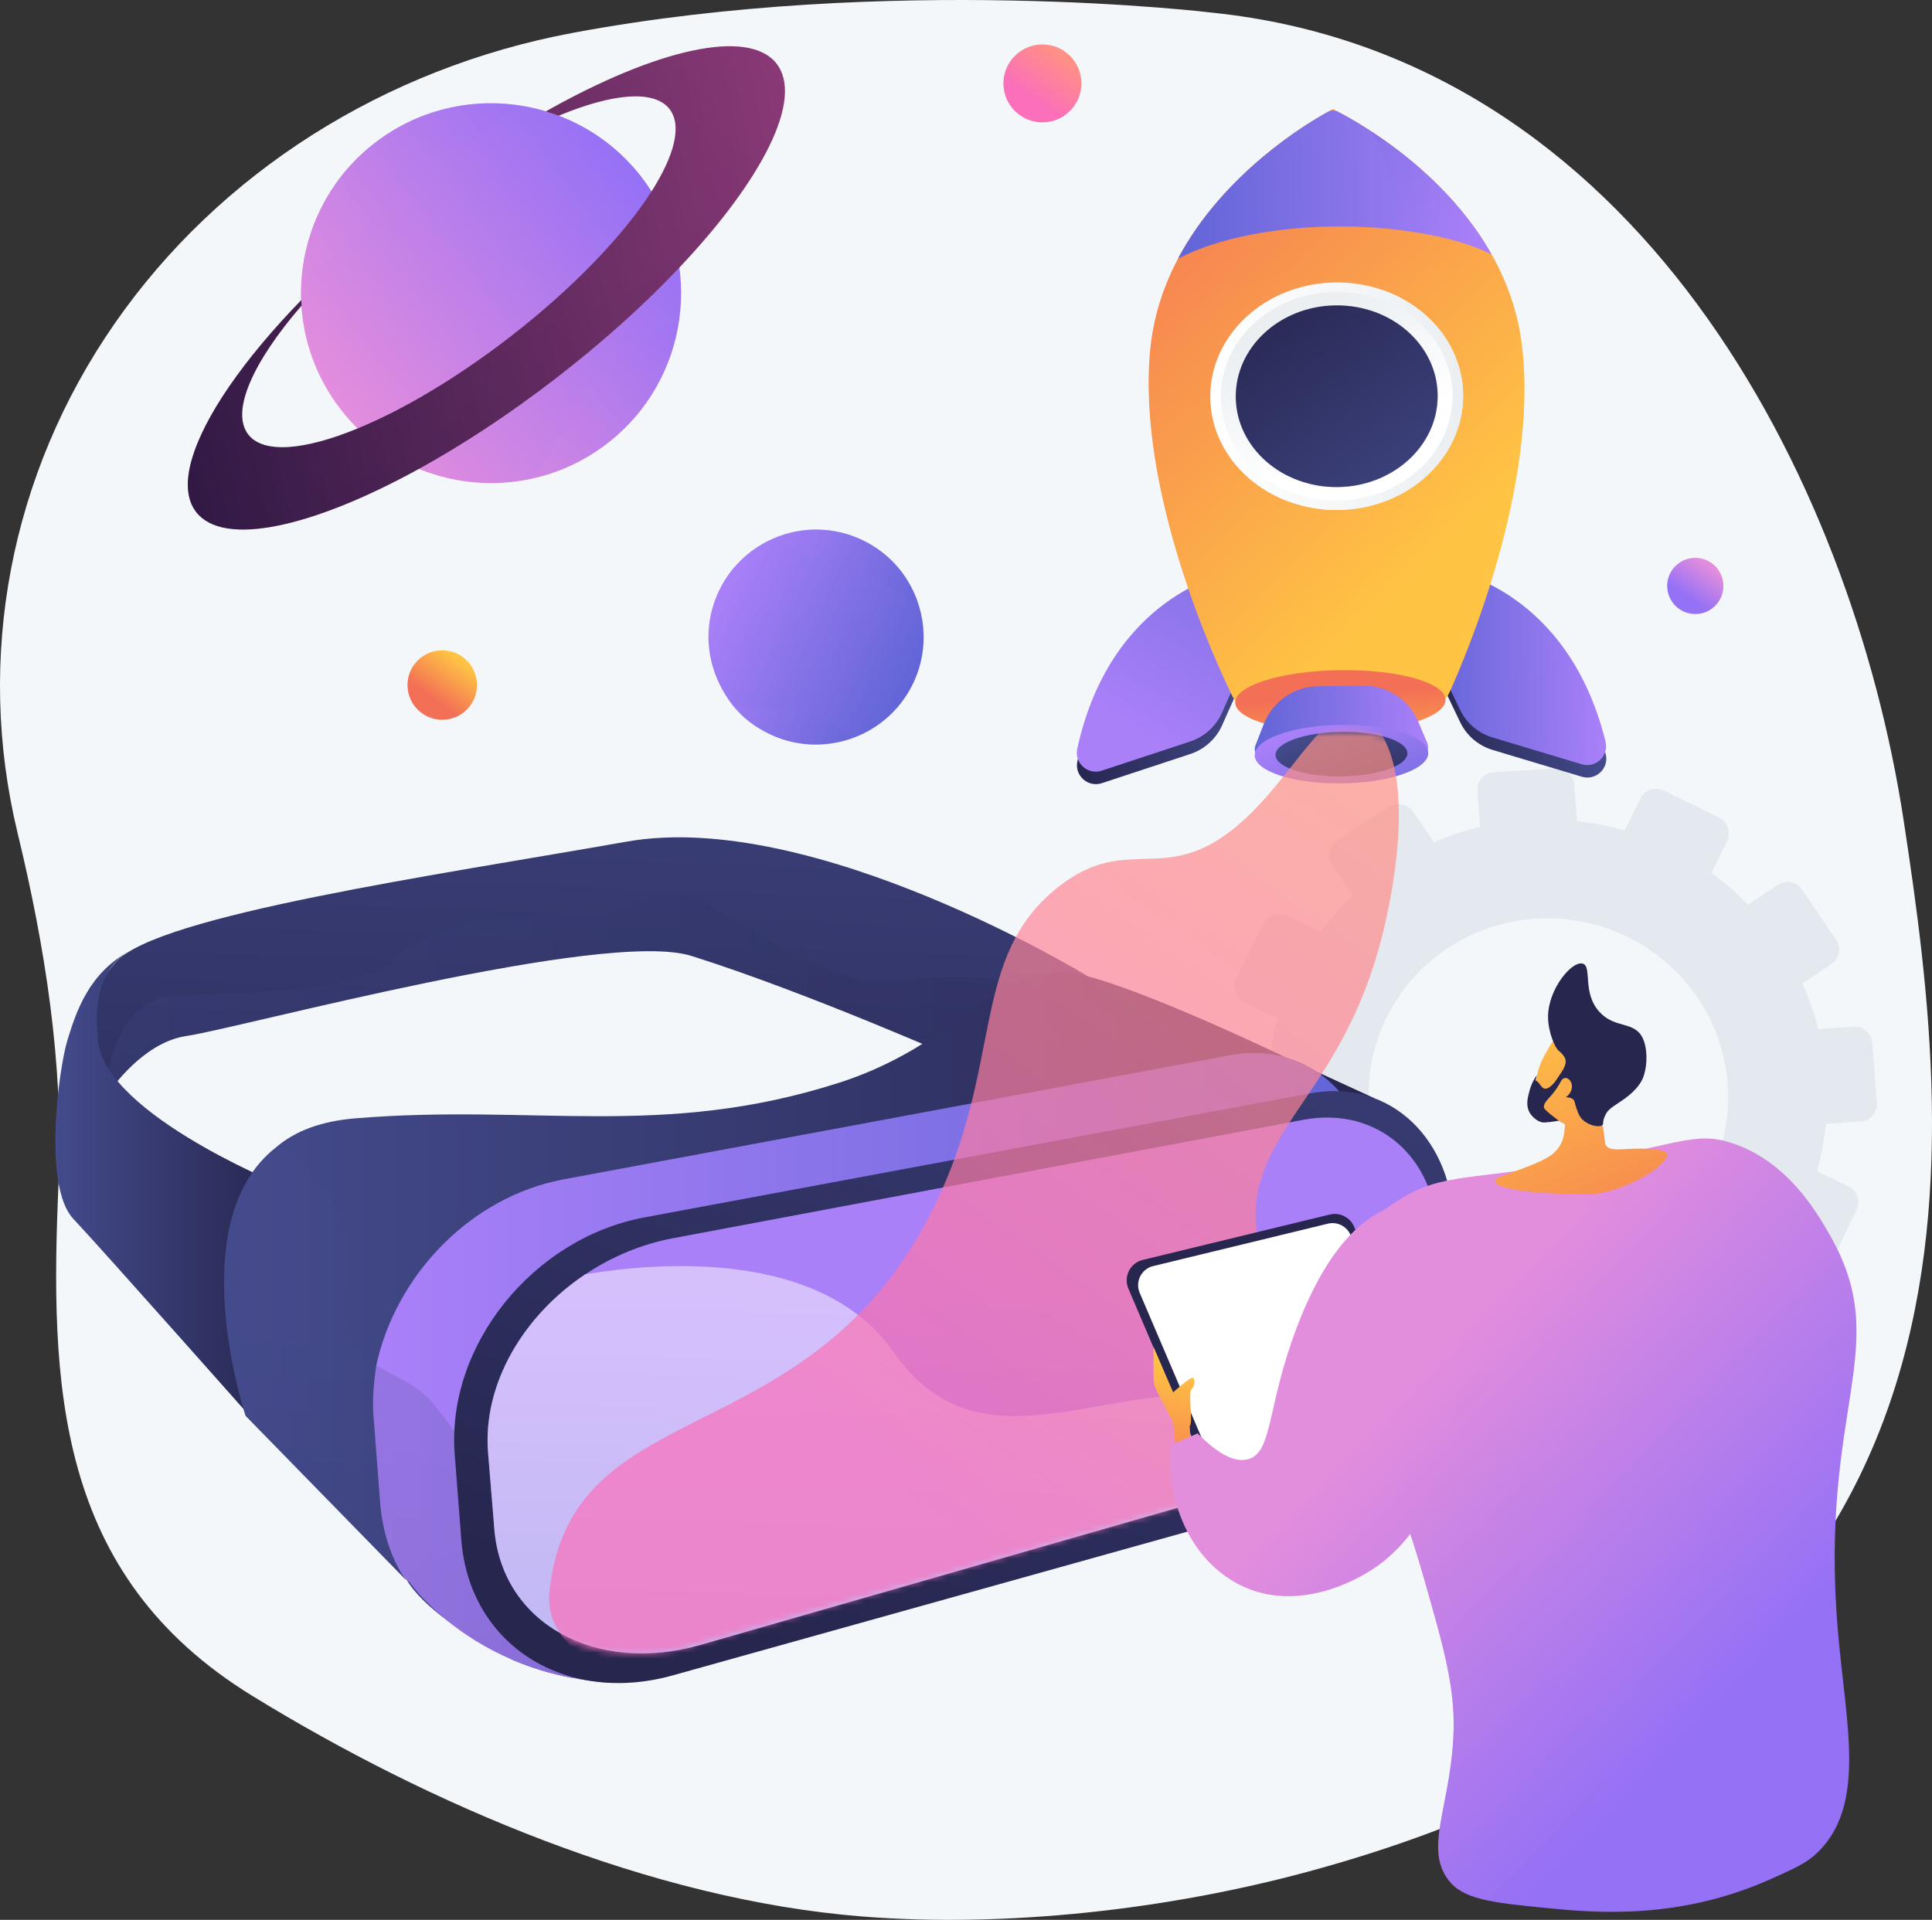
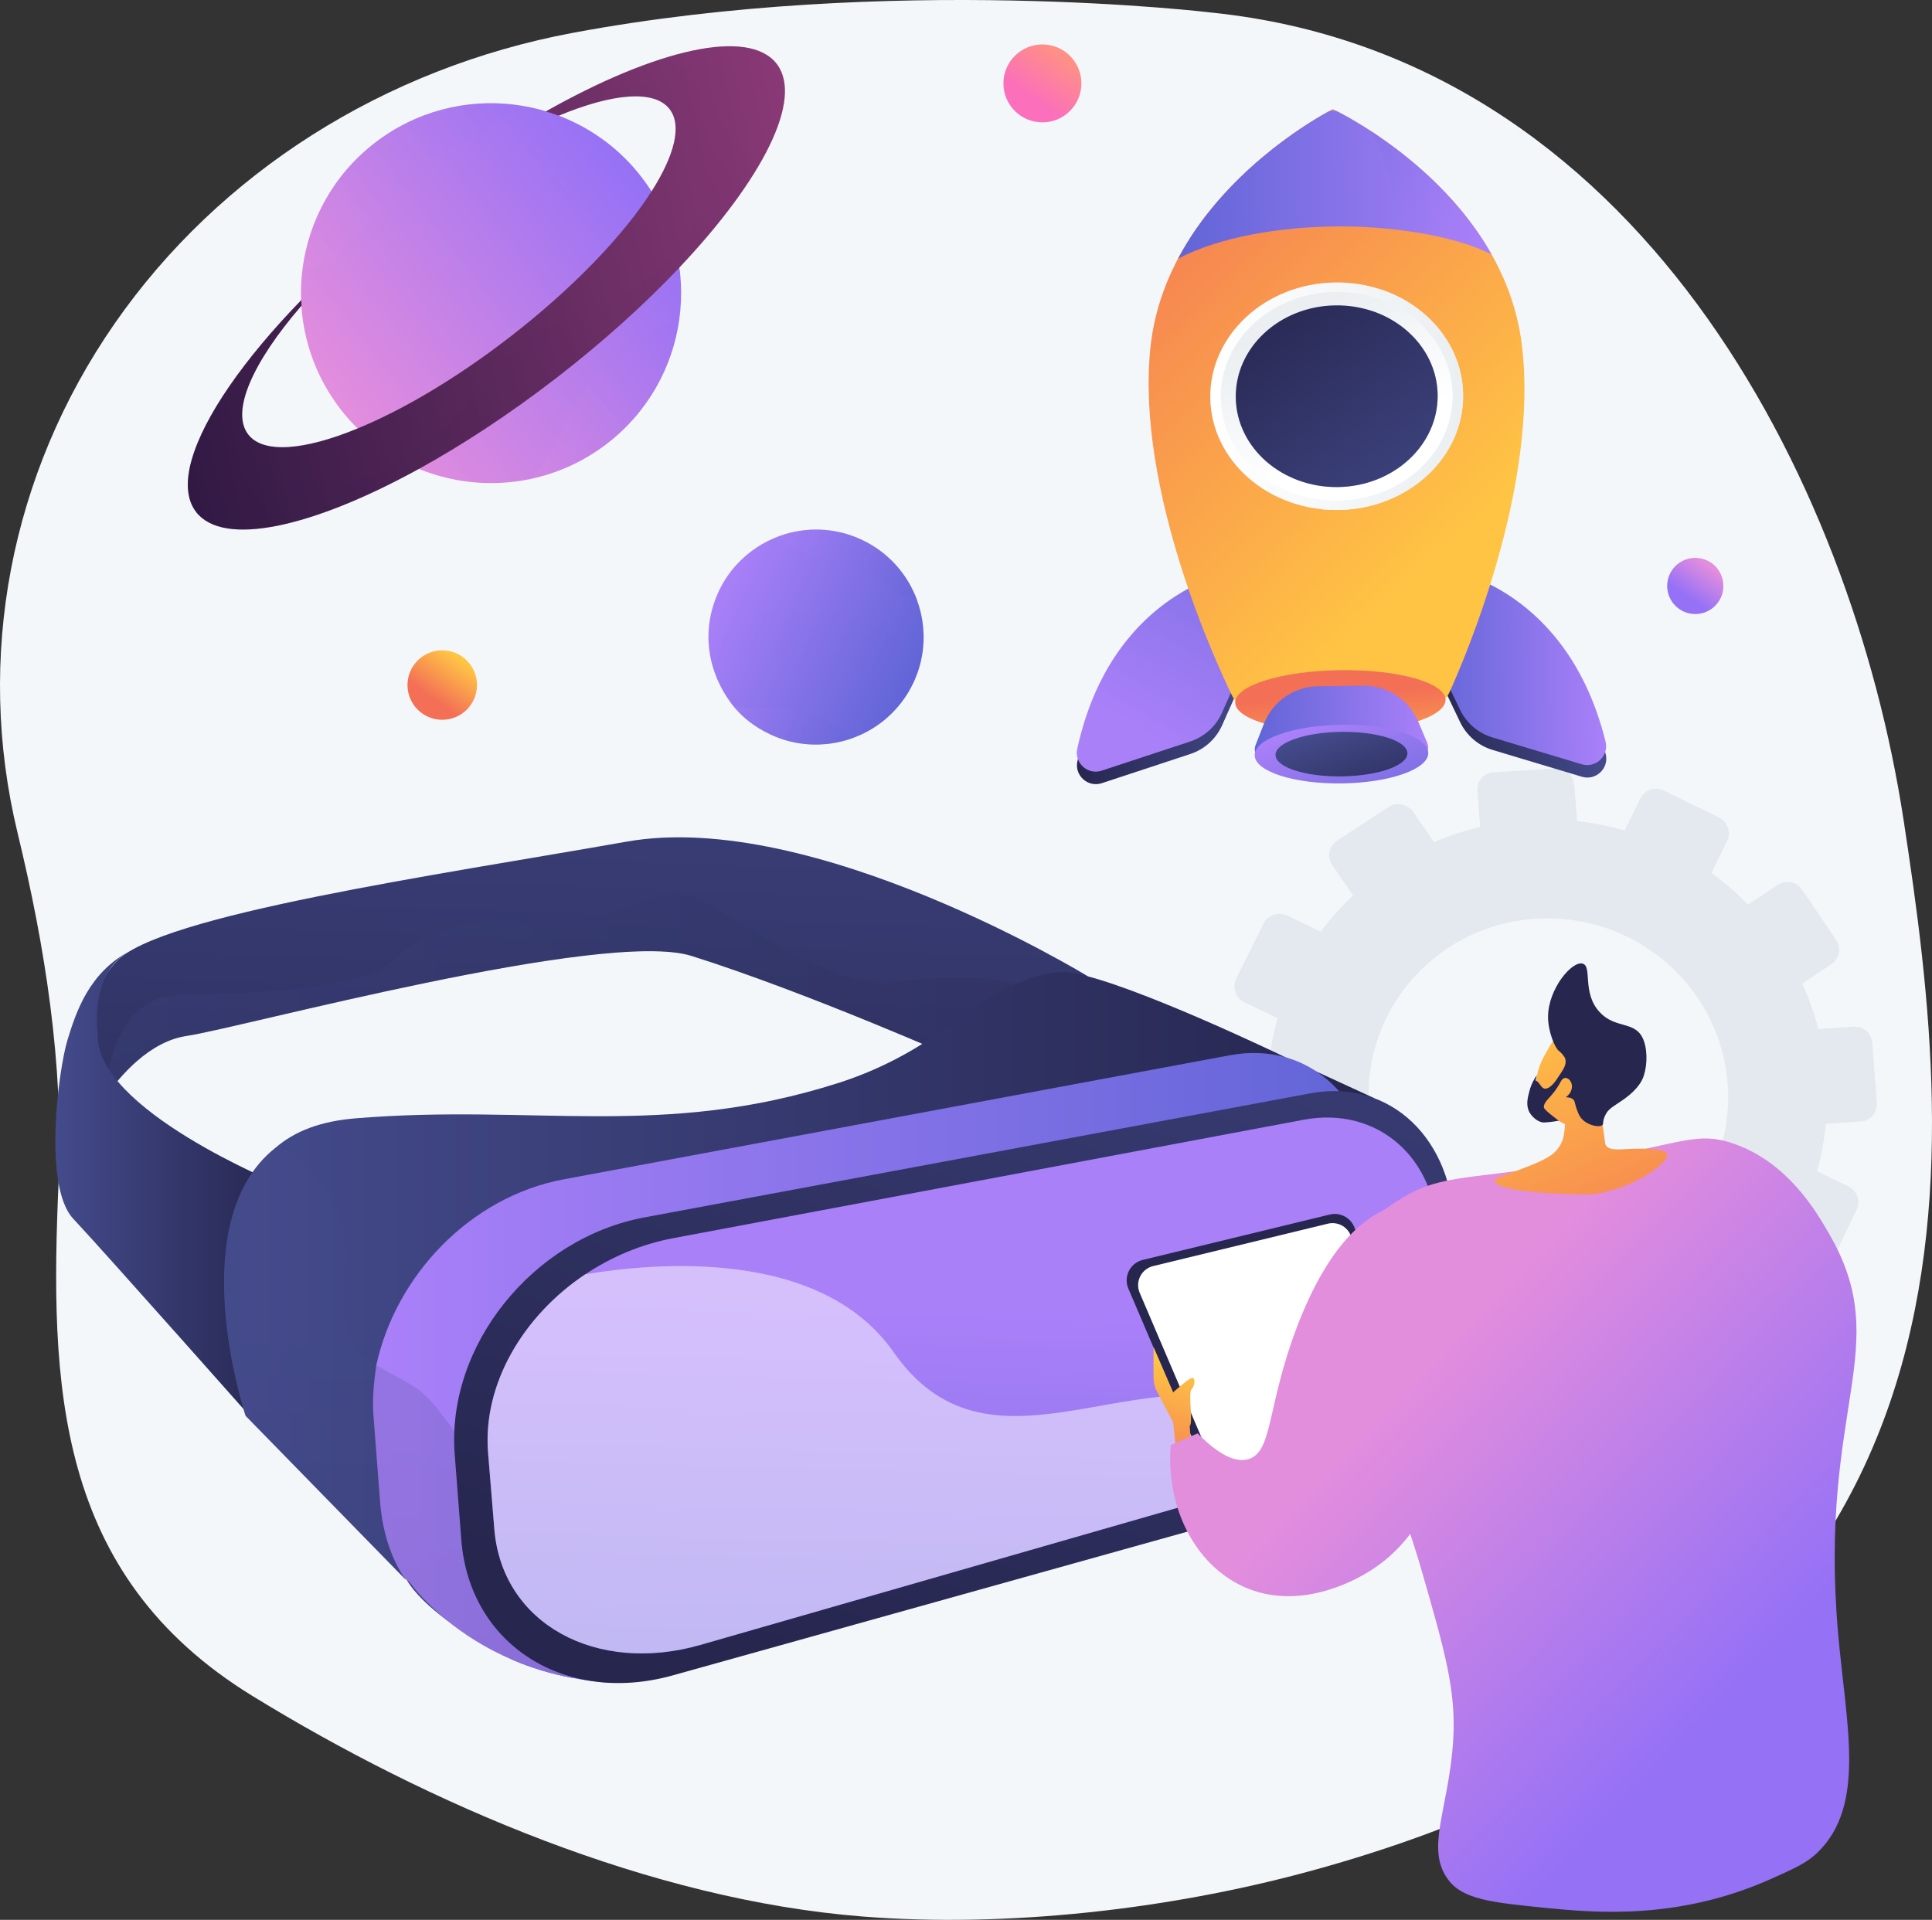
<svg xmlns="http://www.w3.org/2000/svg" width="329" height="327" viewBox="0 0 329 327" fill="none">
  <rect x="0" y="0" width="329" height="327" fill="#333333" stroke="none" />
  <path d="M324.161 139.672C315.244 81.332 278.683 9.658 206.452 2.158C206.452 2.158 151.61 -4.509 97.549 5.595C65.463 11.593 37.329 29.445 19.527 55.103C1.725 80.762 -4.222 112.049 2.995 141.877C7.682 161.251 10.85 181.302 9.98 201.21C8.468 235.857 9.338 268.198 42.98 288.86C73.017 307.31 110.821 323.582 146.886 326.432C171.395 328.369 198.881 325.234 222.503 318.857C342.888 286.353 333.079 198.011 324.161 139.672Z" fill="#F4F7FA" />
  <path opacity="0.3" d="M315.64 174.857L309.639 175.262C308.95 172.585 308.045 169.999 306.922 167.535L311.901 164.195C313.26 163.284 313.609 161.44 312.681 160.076L306.874 151.536C305.944 150.169 304.086 149.797 302.724 150.706L297.678 154.072C295.762 152.11 293.68 150.31 291.454 148.698L294.114 143.238C294.832 141.766 294.204 139.978 292.712 139.244L283.362 134.645C281.864 133.909 280.065 134.506 279.343 135.982L276.664 141.459C274.044 140.697 271.332 140.163 268.558 139.855L268.091 133.712C267.966 132.063 266.514 130.806 264.846 130.904L254.396 131.52C252.721 131.619 251.464 133.04 251.59 134.694L252.058 140.855C249.336 141.497 246.707 142.359 244.199 143.438L240.674 138.302C239.724 136.917 237.822 136.536 236.426 137.453L227.68 143.194C226.278 144.113 225.916 145.984 226.871 147.371L230.408 152.509C228.399 154.406 226.564 156.475 224.92 158.689L219.261 155.957C217.729 155.218 215.887 155.83 215.147 157.325L210.517 166.688C209.776 168.186 210.421 169.999 211.958 170.736L217.575 173.431C216.808 176.062 216.283 178.787 215.993 181.575L209.773 181.995C208.071 182.109 206.792 183.555 206.919 185.223L207.711 195.656C207.838 197.324 209.321 198.579 211.023 198.46L217.192 198.026C217.887 200.762 218.812 203.401 219.96 205.916L214.885 209.301C213.476 210.241 213.112 212.124 214.072 213.505L220.068 222.136C221.025 223.515 222.941 223.868 224.345 222.926L229.38 219.548C231.356 221.548 233.508 223.371 235.805 224.999L233.173 230.379C232.438 231.883 233.079 233.685 234.605 234.403L244.127 238.885C245.647 239.601 247.472 238.963 248.203 237.462L250.8 232.132C253.487 232.876 256.266 233.378 259.103 233.645L259.55 239.537C259.676 241.191 261.134 242.425 262.806 242.293L273.241 241.47C274.906 241.339 276.153 239.896 276.028 238.247L275.582 232.372C278.327 231.675 280.973 230.759 283.489 229.62L286.82 234.459C287.757 235.819 289.628 236.165 290.999 235.23L299.556 229.398C300.922 228.467 301.274 226.612 300.341 225.253L297.001 220.385C298.979 218.456 300.785 216.361 302.393 214.121L307.733 216.682C309.219 217.395 311.001 216.773 311.715 215.292L316.172 206.046C316.883 204.569 316.26 202.792 314.778 202.076L309.427 199.493C310.156 196.885 310.652 194.189 310.915 191.432L316.867 191.013C318.505 190.898 319.731 189.479 319.607 187.844L318.831 177.618C318.706 175.983 317.278 174.747 315.64 174.857ZM261.544 156.482C278.363 155.415 292.944 168.001 294.204 184.589C295.463 201.176 282.935 215.631 266.13 216.88C249.223 218.137 234.41 205.567 233.136 188.797C231.863 172.027 244.623 157.556 261.544 156.482Z" fill="#BFC8D6" />
  <path d="M185.235 166.277L179.509 170.183L163.972 180.773C163.972 180.773 137.671 169.093 117.765 162.818C102.995 158.165 40.667 175.147 31.791 176.445C25.422 177.373 20.423 183.317 18.105 186.601C18.105 186.601 18.099 186.601 18.105 186.607C17.189 187.898 16.696 188.775 16.696 188.775C13.885 182.285 12.626 171.883 19.735 163.856C26.838 155.835 74.915 148.976 106.728 143.35C138.541 137.724 185.235 166.277 185.235 166.277Z" fill="url(#paint0_linear_409_1012)" />
  <path opacity="0.2" d="M179.51 170.183L163.973 180.774C163.973 180.774 137.672 169.093 117.766 162.818C102.996 158.165 40.668 175.148 31.793 176.445C25.423 177.373 20.424 183.317 18.106 186.601C18.048 186.348 18.016 186.095 17.996 185.835C17.996 185.835 18.645 169.632 30.656 169.469C42.668 169.307 62.145 168.496 66.852 163.629C71.559 158.762 83.083 154.869 91.037 157.626C98.99 160.384 112.137 148.542 120.253 153.733C128.369 158.924 144.437 168.82 152.228 167.36C158.922 166.108 173.161 165.57 179.51 170.183Z" fill="url(#paint1_linear_409_1012)" />
  <path d="M47.699 201.753C47.699 201.753 15.994 188.883 16.644 176.067C16.644 176.067 15.017 165.613 22.322 161.882C15.139 165.553 12.939 172.432 11.504 177.094C9.972 182.069 7.284 202.078 12.478 207.593C17.672 213.109 45.785 244.86 45.785 244.86L47.699 201.753Z" fill="url(#paint2_linear_409_1012)" />
  <path d="M234.03 187.055L230.64 189.508L110.841 276.107L102.433 282.18L100.096 283.874L97.447 285.789C93.701 285.081 90.357 284.017 87.403 282.764C83.78 280.967 79.605 278.631 76.067 275.951C76.06 275.944 76.054 275.944 76.054 275.938C73.255 273.816 70.647 271.48 69.225 269.027C69.206 268.994 68.993 268.975 68.993 268.975V268.968L41.82 241.15C41.82 241.15 30.84 208.222 46.896 195.512H46.902C50.194 192.642 54.622 190.969 60.524 190.482C90.999 187.964 112.723 194.054 142.81 184.443C149.698 182.237 156.074 178.871 161.833 174.497C167.598 170.117 176.447 164.54 182.907 165.753C193.042 167.655 217.675 179.49 218.876 180.074C218.889 180.074 218.895 180.076 218.909 180.083C218.915 180.089 218.921 180.087 218.921 180.087L224.265 182.552L234.03 187.055Z" fill="url(#paint3_linear_409_1012)" />
  <path d="M234.027 214.874C234.072 229.754 223.697 244.582 210.439 248.287L110.838 276.107L100.937 278.871C100.865 278.891 100.787 278.91 100.716 278.93C101.339 280.007 101.917 281.097 102.43 282.181C103.164 283.699 103.761 285.205 104.177 286.645C102.949 286.567 101.755 286.451 100.599 286.295C99.515 286.158 98.463 285.99 97.444 285.789C93.698 285.081 90.354 284.017 87.4 282.765C82.641 280.76 78.882 278.261 76.064 275.951C76.058 275.945 76.051 275.945 76.051 275.938C74.772 274.893 73.688 273.881 72.785 272.972C71.74 271.973 70.779 270.883 69.915 269.708C69.649 269.358 69.287 269.118 69.222 269.027C69.203 268.995 68.99 268.975 68.99 268.975V268.969C66.528 265.309 65.119 260.851 64.723 255.77L63.606 241.221C63.386 238.326 63.657 235.439 64.067 232.616V232.609C67.349 217.314 80.015 203.856 95.993 200.871L209.477 179.729C212.801 179.112 215.98 179.261 218.85 180.066C218.863 180.066 218.881 180.072 218.894 180.079C220.816 180.611 222.62 181.455 224.256 182.552C226.827 184.277 228.998 186.646 230.634 189.508C232.757 193.233 233.979 197.808 233.992 202.908L234.027 214.874Z" fill="url(#paint4_linear_409_1012)" />
  <path opacity="0.2" d="M100.602 286.295C99.518 286.158 98.466 285.99 97.447 285.789C93.701 285.081 90.357 284.017 87.403 282.765C82.644 280.76 78.885 278.261 76.067 275.951C76.06 275.945 76.054 275.945 76.054 275.938C73.255 273.816 70.647 271.48 69.225 269.027C69.206 268.995 68.993 268.975 68.993 268.975V268.969L41.82 241.15C41.82 241.15 30.84 208.222 46.896 195.512H46.902C48.331 194.282 52.694 199.496 53.46 200.333C56.648 203.85 58.699 207.909 58.927 212.685C59.16 217.675 57.427 223.043 59.621 227.793C60.634 229.987 62.329 231.418 64.257 232.625C64.263 232.625 64.263 232.624 64.27 232.624C67.01 234.343 70.204 235.572 72.535 237.772C77.846 242.789 96.706 272.579 100.096 283.876C100.375 284.824 100.55 285.633 100.602 286.295Z" fill="url(#paint5_linear_409_1012)" />
  <path d="M247.626 209.397C247.583 194.168 236.832 183.671 223.162 186.219L109.725 207.359C90.791 210.887 75.996 229.141 77.432 247.711L78.557 262.26C79.953 280.302 96.388 290.439 114.569 285.36L224.068 254.774C237.329 251.07 247.701 236.241 247.659 221.362L247.626 209.397Z" fill="url(#paint6_linear_409_1012)" />
  <path d="M244.919 220.741C245.048 230.611 239.523 240.611 231.401 246.341C228.921 248.086 226.201 249.436 223.325 250.26L119.308 280.163C101.597 285.25 85.515 276.633 84.184 260.468L83.119 247.457C82.165 235.783 89.079 224.115 99.675 217.042C104.109 214.077 109.199 211.916 114.621 210.897L221.968 190.728C234.596 188.353 244.601 197.256 244.776 210.397L244.919 220.741Z" fill="url(#paint7_linear_409_1012)" />
  <g opacity="0.5">
    <path d="M231.393 246.341C228.913 248.086 226.193 249.436 223.317 250.26L119.3 280.163C101.589 285.25 85.507 276.633 84.176 260.468L83.111 247.457C82.157 235.783 89.071 224.115 99.667 217.042C111.75 215.024 139.791 212.578 152.172 230.306C168.183 253.233 192.354 231.546 214.5 239.391C221.843 241.993 227.342 244.154 231.393 246.341Z" fill="white" />
  </g>
  <path d="M247.137 99.29C247.137 99.29 267.021 102.506 273.439 128.452C274.037 130.869 271.768 133.016 269.382 132.3L254.185 127.737C251.748 127.006 249.734 125.28 248.638 122.985L243.012 111.204L247.137 99.29Z" fill="url(#paint8_linear_409_1012)" />
  <path d="M208.982 99.801C208.982 99.801 189.192 103.548 183.471 129.658C182.939 132.09 185.265 134.175 187.63 133.395L202.699 128.427C205.115 127.63 207.083 125.851 208.117 123.528L213.425 111.6L208.982 99.801Z" fill="url(#paint9_linear_409_1012)" />
  <path d="M247.109 97.161C247.109 97.161 266.994 100.377 273.412 126.324C274.01 128.741 271.74 130.888 269.355 130.172L254.158 125.609C251.721 124.877 249.707 123.152 248.611 120.857L242.984 109.076L247.109 97.161Z" fill="url(#paint10_linear_409_1012)" />
  <path d="M208.955 97.672C208.955 97.672 189.164 101.42 183.444 127.529C182.911 129.961 185.237 132.047 187.603 131.267L202.672 126.298C205.088 125.502 207.055 123.723 208.089 121.4L213.398 109.472L208.955 97.672Z" fill="url(#paint11_linear_409_1012)" />
  <path d="M195.875 59.484C198.468 32.919 226.93 18.588 226.967 18.607C227.003 18.587 255.84 32.152 259.145 58.636C262.142 82.658 249.4 112.249 246.868 117.83C246.596 118.431 246.107 119.347 245.482 119.136C233.334 115.023 221.909 115.474 211.115 119.605C210.518 119.834 210.028 118.932 209.748 118.357C207.103 112.922 193.519 83.621 195.875 59.484Z" fill="url(#paint12_linear_409_1012)" />
  <g opacity="0.3">
-     <path d="M223.39 74.084C224.895 59.286 235.269 56.41 237.351 42.889C238.112 37.951 237.83 31.183 233.676 22.472C242.417 28.221 256.873 40.349 259.155 58.636C262.152 82.658 249.411 112.249 246.878 117.831C246.606 118.431 246.117 119.348 245.492 119.136C239.356 117.058 233.403 116.147 227.624 116.285C229.208 111.97 229.751 108.142 229.794 104.873C229.968 91.688 222.018 87.567 223.39 74.084Z" fill="url(#paint13_linear_409_1012)" />
-   </g>
+     </g>
  <path d="M227.239 38.566C218.006 38.689 207.817 40.29 200.605 44.057C208.248 29.604 222.483 21.047 226.112 19.057C226.649 18.762 227.297 18.753 227.842 19.034C231.523 20.926 245.982 29.099 254.01 43.341C247.626 40.023 236.471 38.442 227.239 38.566Z" fill="url(#paint14_linear_409_1012)" />
  <path opacity="0.3" d="M233.668 22.473C233.709 22.5 233.75 22.527 233.791 22.554C233.86 22.6 233.93 22.646 234.001 22.693C234.07 22.739 234.141 22.787 234.212 22.834C234.279 22.879 234.346 22.924 234.414 22.97C234.489 23.02 234.564 23.072 234.64 23.123C234.704 23.167 234.769 23.211 234.835 23.256C234.914 23.31 234.994 23.366 235.075 23.421C235.137 23.464 235.2 23.507 235.263 23.551C235.347 23.61 235.431 23.669 235.516 23.728C235.576 23.77 235.636 23.812 235.697 23.855C235.785 23.917 235.874 23.98 235.963 24.044C236.021 24.085 236.079 24.126 236.137 24.168C236.229 24.234 236.322 24.301 236.416 24.369C236.472 24.409 236.528 24.45 236.585 24.491C236.68 24.561 236.776 24.631 236.873 24.702C236.927 24.742 236.982 24.782 237.037 24.822C237.136 24.896 237.236 24.97 237.336 25.045C237.389 25.084 237.441 25.123 237.494 25.162C237.597 25.24 237.7 25.317 237.803 25.396C237.854 25.434 237.905 25.473 237.956 25.512C238.062 25.593 238.169 25.675 238.275 25.757C238.324 25.794 238.373 25.832 238.422 25.87C238.531 25.955 238.64 26.04 238.75 26.126C238.798 26.163 238.845 26.201 238.892 26.238C239.004 26.326 239.116 26.415 239.229 26.505C239.275 26.541 239.32 26.578 239.366 26.615C239.481 26.706 239.595 26.799 239.71 26.892C239.754 26.928 239.799 26.964 239.843 27C239.96 27.096 240.077 27.192 240.194 27.289C240.237 27.324 240.28 27.359 240.323 27.395C240.442 27.494 240.561 27.593 240.681 27.694C240.722 27.729 240.763 27.763 240.804 27.798C240.926 27.901 241.047 28.004 241.169 28.108C241.209 28.142 241.249 28.177 241.288 28.211C241.412 28.317 241.536 28.424 241.66 28.533C241.697 28.565 241.735 28.598 241.772 28.631C241.898 28.741 242.025 28.853 242.151 28.965C242.187 28.997 242.223 29.029 242.258 29.061C242.386 29.175 242.514 29.29 242.642 29.406C242.677 29.438 242.712 29.469 242.746 29.501C242.875 29.618 243.004 29.737 243.134 29.856C243.167 29.887 243.201 29.918 243.234 29.95C243.365 30.071 243.495 30.193 243.626 30.316C243.658 30.346 243.689 30.376 243.721 30.406C243.853 30.531 243.985 30.657 244.117 30.784C244.147 30.813 244.178 30.843 244.208 30.872C244.342 31.001 244.475 31.131 244.608 31.262C244.636 31.29 244.665 31.318 244.693 31.346C244.828 31.479 244.963 31.613 245.097 31.748C245.124 31.775 245.151 31.803 245.178 31.83C245.314 31.967 245.45 32.105 245.585 32.244C245.61 32.27 245.635 32.296 245.66 32.322C245.797 32.463 245.934 32.605 246.07 32.748C246.094 32.773 246.118 32.798 246.141 32.823C246.279 32.968 246.417 33.114 246.554 33.261C246.576 33.285 246.597 33.309 246.619 33.332C246.758 33.481 246.896 33.632 247.034 33.783C247.054 33.806 247.075 33.829 247.095 33.852C247.234 34.005 247.373 34.159 247.511 34.315C247.529 34.335 247.548 34.356 247.566 34.377C247.706 34.535 247.846 34.694 247.985 34.855C248.001 34.874 248.017 34.893 248.034 34.912C248.174 35.075 248.315 35.239 248.454 35.404C248.469 35.421 248.483 35.439 248.497 35.456C248.639 35.623 248.78 35.792 248.92 35.963C248.932 35.977 248.943 35.992 248.955 36.006C249.098 36.179 249.239 36.354 249.38 36.53C249.39 36.541 249.399 36.553 249.408 36.565C249.551 36.744 249.694 36.924 249.836 37.106C249.842 37.115 249.849 37.123 249.856 37.132C250 37.317 250.143 37.504 250.286 37.691C250.289 37.696 250.292 37.7 250.296 37.705C251.628 39.464 252.881 41.343 254.008 43.342C249.928 41.22 243.899 39.81 237.669 39.1C237.756 34.661 236.845 29.136 233.668 22.473Z" fill="url(#paint15_linear_409_1012)" />
  <path d="M206.099 67.775C206.243 78.478 215.998 87.025 227.888 86.866C239.779 86.706 249.301 77.901 249.158 67.198C249.014 56.495 239.259 47.948 227.369 48.107C215.478 48.267 205.956 57.072 206.099 67.775Z" fill="url(#paint16_linear_409_1012)" />
  <path d="M223.382 74.084C224.61 62.008 231.744 57.87 235.459 49.41C243.386 52.179 249.045 59.066 249.154 67.198C249.298 77.901 239.775 86.707 227.885 86.866C226.913 86.879 225.955 86.832 225.015 86.733C223.739 83.215 222.844 79.368 223.382 74.084Z" fill="url(#paint17_linear_409_1012)" />
  <path d="M207.892 67.751C208.024 77.561 216.966 85.396 227.864 85.25C238.763 85.104 247.492 77.033 247.36 67.222C247.229 57.412 238.287 49.577 227.388 49.723C216.489 49.869 207.761 57.941 207.892 67.751Z" fill="url(#paint18_linear_409_1012)" />
  <path d="M210.435 67.717C210.549 76.263 218.339 83.087 227.833 82.96C237.327 82.833 244.93 75.802 244.816 67.256C244.701 58.71 236.912 51.885 227.418 52.013C217.924 52.14 210.32 59.171 210.435 67.717Z" fill="url(#paint19_linear_409_1012)" />
  <path d="M210.348 119.671C210.387 122.591 218.435 124.851 228.324 124.719C238.213 124.586 246.198 122.112 246.159 119.191C246.12 116.271 238.071 114.011 228.182 114.144C218.293 114.276 210.309 116.751 210.348 119.671Z" fill="url(#paint20_linear_409_1012)" />
  <path d="M224.448 116.893L232.133 116.79C236.222 116.735 239.935 119.164 241.523 122.93L243.03 126.504C243.584 127.819 242.63 129.277 241.202 129.297L215.718 129.638C214.29 129.657 213.296 128.225 213.815 126.895L215.226 123.282C216.712 119.475 220.359 116.948 224.448 116.893Z" fill="url(#paint21_linear_409_1012)" />
  <path d="M213.664 128.645C213.701 131.4 220.347 133.546 228.508 133.436C236.669 133.327 243.255 131.005 243.218 128.249C243.181 125.493 236.535 123.348 228.374 123.457C220.213 123.566 213.627 125.889 213.664 128.645Z" fill="url(#paint22_linear_409_1012)" />
  <path d="M217.207 128.597C217.235 130.691 222.286 132.322 228.488 132.239C234.691 132.156 239.696 130.39 239.668 128.296C239.64 126.202 234.589 124.571 228.387 124.654C222.184 124.738 217.179 126.503 217.207 128.597Z" fill="url(#paint23_linear_409_1012)" />
  <g opacity="0.3">
    <path d="M223.389 74.084C224.434 63.813 229.75 59.285 233.602 52.956C240.081 55.1 244.735 60.666 244.823 67.256C244.938 75.802 237.334 82.833 227.84 82.96C226.453 82.979 225.102 82.848 223.806 82.586C223.278 80.133 223.053 77.391 223.389 74.084Z" fill="url(#paint24_linear_409_1012)" />
  </g>
  <mask id="mask0_409_1012" style="mask-type:luminance" maskUnits="userSpaceOnUse" x="90" y="124" width="157" height="158">
    <path d="M221.989 125.418C221.989 125.418 232.334 123.318 237.876 126.281C242.111 134.905 246.152 178.33 246.152 178.33L233.752 244.503C233.752 244.503 228.245 248.566 224.107 249.944C219.969 251.323 115.253 281.071 115.253 281.071C115.253 281.071 99.617 284.501 91.863 275.712C84.11 266.923 114.623 210.896 114.623 210.896L174.93 139.628L221.989 125.418Z" fill="white" />
  </mask>
  <g mask="url(#mask0_409_1012)">
-     <path opacity="0.7" d="M118.38 292.053C109.173 287.323 92.447 282.564 93.561 271.262C96.982 236.532 137.749 248.554 158.949 205.771C171.117 181.217 164.886 163.058 180.341 150.975C192.273 141.646 198.525 151.418 211.364 140.065C220.949 131.589 226.333 118.171 232.609 122.177C234.405 123.324 235.481 125.432 235.913 126.299C241.023 136.55 236.141 156.402 235.287 159.727C229.465 182.406 217.573 189.886 214.5 201.746C210.167 218.473 227.525 225.823 231.061 239.944C233.423 249.379 233.607 248.075 228.167 257.283C221.079 269.281 220.543 275.271 196.539 285.232C157.353 301.493 135.843 301.026 118.38 292.053Z" fill="url(#paint25_linear_409_1012)" />
-   </g>
+     </g>
  <path d="M109.234 30.151C109.276 30.205 109.321 30.263 109.359 30.32C114.797 37.438 116.818 46.097 115.685 54.331C114.572 62.436 110.404 70.13 103.414 75.529C99.415 78.618 94.925 80.619 90.287 81.59C90.286 81.596 90.284 81.593 90.284 81.593C80.871 83.569 70.875 81.271 63.237 75.074C61.331 73.526 59.573 71.739 58.008 69.715C55.937 67.036 54.352 64.133 53.238 61.118C51.41 56.157 50.855 50.883 51.522 45.763C52.582 37.569 56.774 29.779 63.829 24.33C70.853 18.905 79.403 16.815 87.575 17.824C93.093 18.501 98.433 20.59 103.012 24.015C105.303 25.729 107.4 27.778 109.234 30.151Z" fill="url(#paint26_linear_409_1012)" />
  <path opacity="0.2" d="M109.23 30.15C109.272 30.205 109.317 30.263 109.356 30.32C108.817 31.069 108.131 31.882 107.292 32.765C98.76 41.72 89.865 41.504 83.843 54.877C78.711 66.276 71.079 75.888 63.234 75.074C61.328 73.526 59.569 71.739 58.005 69.715C55.933 67.035 54.349 64.133 53.234 61.118C58.106 61.514 67.163 61.202 71.404 54.307C77.366 44.616 77.473 38.172 90.389 31.832C98.709 27.745 101.983 26.11 103.009 24.015C105.299 25.729 107.396 27.778 109.23 30.15Z" fill="url(#paint27_linear_409_1012)" />
  <path opacity="0.2" d="M115.683 54.331C114.57 62.436 110.402 70.13 103.412 75.529C99.413 78.618 94.923 80.619 90.285 81.59C91.141 80.82 91.906 79.913 92.563 78.85C98.525 69.159 98.632 62.715 111.548 56.375C113.097 55.614 114.47 54.942 115.683 54.331Z" fill="url(#paint28_linear_409_1012)" />
  <path opacity="0.2" d="M87.576 17.824C86.102 20.086 83.373 22.384 78.861 24.201C67.072 28.946 64.43 39.163 55.443 44.469C53.925 45.364 52.63 45.748 51.523 45.763C52.584 37.569 56.776 29.779 63.831 24.33C70.855 18.905 79.405 16.814 87.576 17.824Z" fill="url(#paint29_linear_409_1012)" />
  <path d="M92.939 18.982C93.149 19.043 93.356 19.106 93.566 19.173C94.093 19.339 94.608 19.519 95.127 19.717C104.292 15.904 111.419 15.218 114.021 18.584C116.171 21.365 114.862 26.443 110.954 32.591C106.206 40.035 97.635 49.054 86.772 57.444C77.678 64.467 68.56 69.837 60.894 72.978C51.864 76.698 44.848 77.33 42.273 73.999C39.249 70.088 43.072 61.629 51.351 52.057C51.33 51.74 51.316 51.419 51.31 51.101C41.416 61.294 34.731 71.009 32.661 78.228C31.58 82.001 31.759 85.09 33.4 87.213C38.045 93.22 53.17 89.851 71.299 79.883C78.763 75.775 86.74 70.551 94.703 64.401C102.724 58.206 109.84 51.762 115.724 45.532C129.863 30.567 136.88 16.851 132.252 10.864C127.483 4.697 111.687 8.399 92.939 18.982Z" fill="url(#paint30_linear_409_1012)" />
  <path opacity="0.2" d="M132.252 10.864C136.88 16.851 129.863 30.567 115.724 45.532C109.84 51.762 102.725 58.205 94.703 64.401C86.74 70.551 78.763 75.775 71.299 79.883C53.17 89.851 38.045 93.22 33.4 87.213C31.759 85.09 31.58 82.001 32.661 78.228C34.07 80.601 36.151 82.363 39.191 81.645C46.804 79.853 47.318 77.886 53.649 81.653C59.981 85.419 74.658 74.966 79.618 68.682C84.577 62.399 88.55 56.604 99.121 53.346C109.691 50.088 120.68 39.965 119.493 32.433C118.305 24.901 121.591 18.569 125.815 15.568C130.04 12.567 122.558 8.533 116.132 11.861C109.706 15.189 103.4 14.32 99.787 15.763C98.237 16.383 95.822 17.78 93.566 19.173C93.356 19.106 93.149 19.043 92.938 18.982C111.688 8.399 127.483 4.697 132.252 10.864Z" fill="url(#paint31_linear_409_1012)" />
  <path d="M155.552 116.271C155.536 116.307 155.518 116.344 155.5 116.379C155.339 116.716 155.172 117.044 154.994 117.365C154.817 117.686 154.631 118.001 154.437 118.306C152.183 121.872 148.835 124.438 145.048 125.77C144.502 125.961 143.947 126.127 143.385 126.268C143.104 126.339 142.822 126.401 142.536 126.458C138.836 127.202 134.869 126.824 131.192 125.103C128.603 123.891 126.403 122.219 124.736 120.091L124.734 120.09C122.273 116.868 120.791 113.102 120.655 109.126C120.649 108.959 120.647 108.791 120.645 108.623C120.634 107.346 120.766 106.046 121.036 104.769C121.156 104.197 121.305 103.625 121.484 103.06C121.664 102.492 121.871 101.929 122.108 101.372C122.196 101.162 122.29 100.95 122.386 100.744C123.091 99.24 123.976 97.875 125.001 96.666C125.158 96.481 125.316 96.299 125.48 96.122C127.504 93.919 130.017 92.275 132.767 91.285C137.166 89.699 142.172 89.793 146.74 91.932C151.288 94.061 154.551 97.82 156.156 102.191C157.243 105.141 157.572 108.367 157.032 111.556C156.996 111.765 156.958 111.974 156.914 112.182C156.735 113.047 156.494 113.907 156.182 114.755C156.058 115.096 155.924 115.432 155.78 115.769C155.707 115.937 155.631 116.103 155.552 116.271Z" fill="url(#paint32_linear_409_1012)" />
  <path opacity="0.3" d="M155.552 116.271C155.536 116.307 155.518 116.344 155.5 116.379C155.339 116.716 155.172 117.044 154.994 117.365C154.817 117.687 154.629 118 154.435 118.305C147.689 116.125 145.311 111.185 136.352 112.162C129.826 112.873 123.557 112.161 120.655 109.126C120.649 108.959 120.647 108.791 120.645 108.623C120.634 107.346 120.766 106.047 121.036 104.769C121.156 104.197 121.305 103.626 121.484 103.06C121.664 102.492 121.871 101.929 122.108 101.372C122.196 101.162 122.29 100.95 122.386 100.745C123.091 99.24 123.976 97.876 125.001 96.666C126.168 99.767 128.697 104.368 133.443 104.512C140.621 104.734 144.391 102.57 151.434 108.113C153.971 110.109 155.656 111.426 156.905 112.178C156.731 113.045 156.489 113.905 156.182 114.756C156.058 115.096 155.924 115.433 155.78 115.769C155.707 115.937 155.631 116.103 155.552 116.271Z" fill="url(#paint33_linear_409_1012)" />
  <path opacity="0.3" d="M145.045 125.769C140.678 127.306 135.726 127.199 131.2 125.08C128.611 123.868 126.442 122.128 124.754 120.046C125.363 120.278 126.018 120.428 126.723 120.483C133.143 120.975 136.415 119.362 142.947 124.218C143.731 124.801 144.424 125.317 145.045 125.769Z" fill="url(#paint34_linear_409_1012)" />
  <path opacity="0.3" d="M156.159 102.191C154.639 102.034 152.776 101.256 150.694 99.457C145.257 94.755 139.43 96.069 134.434 92.922C133.592 92.39 133.063 91.838 132.77 91.285C137.169 89.699 142.175 89.793 146.742 91.932C151.29 94.061 154.554 97.82 156.159 102.191Z" fill="url(#paint35_linear_409_1012)" />
  <path d="M75.31 122.598C78.579 122.598 81.23 119.949 81.23 116.681C81.23 113.414 78.579 110.765 75.31 110.765C72.041 110.765 69.391 113.414 69.391 116.681C69.391 119.949 72.041 122.598 75.31 122.598Z" fill="url(#paint36_linear_409_1012)" />
  <path d="M288.69 104.586C291.334 104.586 293.477 102.443 293.477 99.801C293.477 97.158 291.334 95.016 288.69 95.016C286.046 95.016 283.902 97.158 283.902 99.801C283.902 102.443 286.046 104.586 288.69 104.586Z" fill="url(#paint37_linear_409_1012)" />
  <path d="M177.512 20.843C181.179 20.843 184.152 17.871 184.152 14.206C184.152 10.54 181.179 7.568 177.512 7.568C173.844 7.568 170.871 10.54 170.871 14.206C170.871 17.871 173.844 20.843 177.512 20.843Z" fill="url(#paint38_linear_409_1012)" />
  <path d="M209.54 260.199L192.149 219.482C191.28 217.448 192.447 215.121 194.597 214.599L226.453 206.866C228.175 206.448 229.944 207.351 230.614 208.991L246.61 248.125C247.406 250.073 246.356 252.285 244.342 252.901L213.881 262.217C212.131 262.752 210.258 261.882 209.54 260.199Z" fill="#26264F" />
  <path d="M210.323 258.241L194.079 220.208C193.267 218.308 194.357 216.134 196.366 215.646L226.122 208.424C227.73 208.033 229.382 208.877 230.008 210.408L244.949 246.962C245.693 248.783 244.712 250.848 242.831 251.424L214.378 260.125C212.743 260.625 210.994 259.812 210.323 258.241Z" fill="white" />
  <path d="M200.299 247.061L199.777 242.263L197.011 236.993C196.634 236.275 196.438 235.477 196.438 234.667V229.434L199.777 237.152C199.777 237.152 201.968 235.17 202.803 234.753C203.638 234.336 203.534 236.005 202.908 236.631C202.281 237.256 203.22 242.367 202.594 242.889L202.803 246.018L200.299 247.061Z" fill="url(#paint39_linear_409_1012)" />
  <path d="M226.798 216.5C229.395 210.153 234.969 206.503 237.86 204.61C244.699 200.131 249.078 200.948 264.784 198.56C285.715 195.377 288.221 192.361 295.255 194.805C304.496 198.016 309.323 206.4 311.535 210.242C322.686 229.611 309.649 239.456 312.996 278.039C314.363 293.796 317.868 307.489 309.448 315.588C307.675 317.293 305.692 318.185 301.725 319.968C285.996 327.042 271.892 325.823 263.323 324.975C253.892 324.042 249.126 323.507 246.626 320.177C242.632 314.857 246.743 308.097 247.461 296.396C247.976 287.995 246.065 281.339 242.243 268.026C233.358 237.075 221.823 228.66 226.798 216.5Z" fill="url(#paint40_linear_409_1012)" />
  <path d="M261.844 187.143C260.891 183.75 262.557 180.607 262.924 179.93C264.462 177.096 264.856 176.708 265.589 176.217L266.609 175.589C266.609 175.589 266.668 175.565 266.73 175.543C267.384 175.31 269.615 175.242 270.066 175.339C271.51 175.647 273.046 181.524 272.608 189.832C272.668 190.149 272.725 190.468 272.781 190.79C273.009 192.102 273.189 193.389 273.329 194.646C273.462 195.849 275.169 195.821 276.377 195.744C281.282 195.431 283.682 195.848 283.891 196.579C284.282 197.947 278.464 202.42 271.281 203.426C261.64 203.497 253.797 202.471 254.64 200.954C255.015 200.28 262.484 198.33 264.585 196.396C266.509 194.625 266.352 192.798 266.51 191.489C265.927 191.186 262.546 189.643 261.844 187.143Z" fill="url(#paint41_linear_409_1012)" />
  <path d="M263.617 173.228C263.626 175.802 264.839 178.552 265.458 178.993C265.537 179.05 265.987 179.405 266.39 180.012C266.445 180.094 266.494 180.191 266.537 180.316C267.101 181.938 264.521 183.847 265.019 184.573C265.38 185.1 267.134 184.395 267.342 184.85C267.539 185.278 266.081 186.165 266.305 186.678C266.473 187.065 267.37 186.711 267.936 187.304C268.218 187.6 268.135 187.834 268.433 188.737C268.602 189.247 268.839 189.806 269.022 190.117C269.912 191.628 272.433 192.181 272.918 191.576C273.053 191.407 272.937 191.266 273.075 190.7C273.075 190.7 273.203 190.176 273.568 189.57C274.089 188.703 275.348 188.084 276.618 187.17C278.97 185.477 279.609 184.034 279.801 183.547C279.869 183.373 279.912 183.242 279.942 183.148C280.554 181.25 280.557 178.463 279.703 176.749C278.274 173.878 275.049 175.242 272.409 172.397C269.363 169.115 271.177 164.629 269.524 164.133C267.703 163.587 263.602 168.469 263.617 173.228Z" fill="#26264F" />
  <path d="M265.942 183.969C266.573 183.102 267.682 183.916 267.688 185.038C267.695 186.159 266.608 187.325 265.553 187.104C264.498 186.883 265.092 185.135 265.942 183.969Z" fill="url(#paint42_linear_409_1012)" />
  <path d="M266.457 182.092L264.992 183.996C264.992 183.996 263.414 186.328 262.492 185.05C261.739 184.006 261.544 184.029 261.498 184.073C261.489 184.081 261.487 184.094 261.485 184.093C261.472 184.09 261.595 183.574 261.706 183.12C261.316 183.679 260.779 184.586 260.454 185.807C260.138 186.993 259.799 188.263 260.468 189.482C260.507 189.552 261.244 190.851 262.621 191.165C262.621 191.165 263.163 191.288 265.45 190.886C265.45 190.886 262.95 189.073 262.911 188.642C262.808 187.47 264.433 186.837 265.64 184.436C266.106 183.51 266.335 182.67 266.457 182.092Z" fill="#26264F" />
-   <path opacity="0.3" d="M271.467 313.919C268.693 308.398 275.491 301.058 271.05 292.641C267.278 285.492 260.425 287.094 257.275 280.542C253.469 272.629 261.745 266.714 261.449 254.675C261.095 240.283 248.705 225.876 241.413 227.139C236.695 227.957 236.089 234.991 232.77 242.693C235.707 249.13 239.138 257.195 242.248 268.026C246.069 281.339 247.98 287.996 247.465 296.396C246.748 308.097 242.636 314.858 246.63 320.177C249.131 323.507 253.897 324.042 263.327 324.975C271.897 325.823 286 327.043 301.73 319.969C303.721 319.073 305.212 318.402 306.427 317.741C281.853 321.429 273.668 318.298 271.467 313.919Z" fill="url(#paint43_linear_409_1012)" />
  <path d="M199.36 246.122C200.89 245.461 202.421 244.801 203.951 244.14C206.538 246.785 209.837 249.356 212.613 248.521C216.75 247.277 215.715 239.67 220.753 226.304C226.46 211.161 232.935 207.269 236.197 205.861C238.019 205.075 239.277 204.553 240.789 204.922C247.746 206.622 250.045 224.741 248.094 238.299C246.994 245.938 244.837 260.916 232.545 268.025C230.798 269.035 221.186 274.595 211.674 270.216C203.547 266.475 198.525 256.877 199.36 246.122Z" fill="url(#paint44_linear_409_1012)" />
  <defs>
    <linearGradient id="paint0_linear_409_1012" x1="103.494" y1="75.636" x2="97.072" y2="245.566" gradientUnits="userSpaceOnUse">
      <stop stop-color="#444B8C" />
      <stop offset="0.996" stop-color="#26264F" />
    </linearGradient>
    <linearGradient id="paint1_linear_409_1012" x1="17.996" y1="169.501" x2="179.51" y2="169.501" gradientUnits="userSpaceOnUse">
      <stop stop-color="#444B8C" />
      <stop offset="0.996" stop-color="#26264F" />
    </linearGradient>
    <linearGradient id="paint2_linear_409_1012" x1="9.43" y1="203.371" x2="47.699" y2="203.371" gradientUnits="userSpaceOnUse">
      <stop stop-color="#444B8C" />
      <stop offset="0.996" stop-color="#26264F" />
    </linearGradient>
    <linearGradient id="paint3_linear_409_1012" x1="38.156" y1="225.686" x2="234.03" y2="225.686" gradientUnits="userSpaceOnUse">
      <stop stop-color="#444B8C" />
      <stop offset="0.996" stop-color="#26264F" />
    </linearGradient>
    <linearGradient id="paint4_linear_409_1012" x1="63.527" y1="232.997" x2="234.027" y2="232.997" gradientUnits="userSpaceOnUse">
      <stop stop-color="#AA80F9" />
      <stop offset="0.996" stop-color="#6165D7" />
    </linearGradient>
    <linearGradient id="paint5_linear_409_1012" x1="70.01" y1="227.911" x2="67.218" y2="334.629" gradientUnits="userSpaceOnUse">
      <stop stop-color="#444B8C" />
      <stop offset="0.996" stop-color="#26264F" />
    </linearGradient>
    <linearGradient id="paint6_linear_409_1012" x1="214.767" y1="75.129" x2="144.712" y2="287.348" gradientUnits="userSpaceOnUse">
      <stop stop-color="#444B8C" />
      <stop offset="0.996" stop-color="#26264F" />
    </linearGradient>
    <linearGradient id="paint7_linear_409_1012" x1="164.258" y1="222.421" x2="161.317" y2="334.822" gradientUnits="userSpaceOnUse">
      <stop stop-color="#AA80F9" />
      <stop offset="0.996" stop-color="#6165D7" />
    </linearGradient>
    <linearGradient id="paint8_linear_409_1012" x1="273.354" y1="115.669" x2="243.077" y2="116.075" gradientUnits="userSpaceOnUse">
      <stop stop-color="#444B8C" />
      <stop offset="0.996" stop-color="#26264F" />
    </linearGradient>
    <linearGradient id="paint9_linear_409_1012" x1="213.491" y1="116.471" x2="183.213" y2="116.877" gradientUnits="userSpaceOnUse">
      <stop stop-color="#444B8C" />
      <stop offset="0.996" stop-color="#26264F" />
    </linearGradient>
    <linearGradient id="paint10_linear_409_1012" x1="273.327" y1="113.541" x2="243.05" y2="113.947" gradientUnits="userSpaceOnUse">
      <stop stop-color="#AA80F9" />
      <stop offset="0.996" stop-color="#6165D7" />
    </linearGradient>
    <linearGradient id="paint11_linear_409_1012" x1="194.122" y1="124.961" x2="223.987" y2="73.417" gradientUnits="userSpaceOnUse">
      <stop stop-color="#AA80F9" />
      <stop offset="0.996" stop-color="#6165D7" />
    </linearGradient>
    <linearGradient id="paint12_linear_409_1012" x1="245.64" y1="93.883" x2="180.065" y2="26.661" gradientUnits="userSpaceOnUse">
      <stop stop-color="#FFC444" />
      <stop offset="0.996" stop-color="#F36F56" />
    </linearGradient>
    <linearGradient id="paint13_linear_409_1012" x1="250.831" y1="88.83" x2="185.256" y2="21.607" gradientUnits="userSpaceOnUse">
      <stop stop-color="#FFC444" />
      <stop offset="0.996" stop-color="#F36F56" />
    </linearGradient>
    <linearGradient id="paint14_linear_409_1012" x1="253.843" y1="30.907" x2="200.439" y2="31.623" gradientUnits="userSpaceOnUse">
      <stop stop-color="#AA80F9" />
      <stop offset="0.996" stop-color="#6165D7" />
    </linearGradient>
    <linearGradient id="paint15_linear_409_1012" x1="246.712" y1="40.88" x2="222.144" y2="15.694" gradientUnits="userSpaceOnUse">
      <stop stop-color="#AA80F9" />
      <stop offset="0.996" stop-color="#6165D7" />
    </linearGradient>
    <linearGradient id="paint16_linear_409_1012" x1="249.158" y1="67.198" x2="206.099" y2="67.775" gradientUnits="userSpaceOnUse">
      <stop offset="0.004" stop-color="#EBEFF2" />
      <stop offset="1" stop-color="white" />
    </linearGradient>
    <linearGradient id="paint17_linear_409_1012" x1="249.164" y1="67.903" x2="206.105" y2="68.481" gradientUnits="userSpaceOnUse">
      <stop offset="0.004" stop-color="#EBEFF2" />
      <stop offset="1" stop-color="white" />
    </linearGradient>
    <linearGradient id="paint18_linear_409_1012" x1="220.75" y1="53.821" x2="231.616" y2="75.438" gradientUnits="userSpaceOnUse">
      <stop offset="0.004" stop-color="#EBEFF2" />
      <stop offset="1" stop-color="white" />
    </linearGradient>
    <linearGradient id="paint19_linear_409_1012" x1="246.746" y1="94.589" x2="214.082" y2="48.242" gradientUnits="userSpaceOnUse">
      <stop stop-color="#444B8C" />
      <stop offset="0.996" stop-color="#26264F" />
    </linearGradient>
    <linearGradient id="paint20_linear_409_1012" x1="229.703" y1="135.508" x2="228.14" y2="118.161" gradientUnits="userSpaceOnUse">
      <stop stop-color="#FFC444" />
      <stop offset="0.996" stop-color="#F36F56" />
    </linearGradient>
    <linearGradient id="paint21_linear_409_1012" x1="243.132" y1="122.957" x2="213.618" y2="123.353" gradientUnits="userSpaceOnUse">
      <stop stop-color="#AA80F9" />
      <stop offset="0.996" stop-color="#6165D7" />
    </linearGradient>
    <linearGradient id="paint22_linear_409_1012" x1="226.405" y1="122.586" x2="233.946" y2="144.313" gradientUnits="userSpaceOnUse">
      <stop stop-color="#AA80F9" />
      <stop offset="0.996" stop-color="#6165D7" />
    </linearGradient>
    <linearGradient id="paint23_linear_409_1012" x1="226.89" y1="123.993" x2="232.621" y2="140.505" gradientUnits="userSpaceOnUse">
      <stop stop-color="#444B8C" />
      <stop offset="0.996" stop-color="#26264F" />
    </linearGradient>
    <linearGradient id="paint24_linear_409_1012" x1="248.729" y1="93.197" x2="216.064" y2="46.85" gradientUnits="userSpaceOnUse">
      <stop stop-color="#444B8C" />
      <stop offset="0.996" stop-color="#26264F" />
    </linearGradient>
    <linearGradient id="paint25_linear_409_1012" x1="242.132" y1="144.25" x2="161.404" y2="260.77" gradientUnits="userSpaceOnUse">
      <stop stop-color="#FF9085" />
      <stop offset="1" stop-color="#FB6FBB" />
    </linearGradient>
    <linearGradient id="paint26_linear_409_1012" x1="58.007" y1="69.714" x2="109.213" y2="30.123" gradientUnits="userSpaceOnUse">
      <stop offset="0.004" stop-color="#E38DDD" />
      <stop offset="1" stop-color="#9571F6" />
    </linearGradient>
    <linearGradient id="paint27_linear_409_1012" x1="57.783" y1="69.428" x2="108.988" y2="29.838" gradientUnits="userSpaceOnUse">
      <stop offset="0.004" stop-color="#E38DDD" />
      <stop offset="1" stop-color="#9571F6" />
    </linearGradient>
    <linearGradient id="paint28_linear_409_1012" x1="88.884" y1="79.779" x2="117.971" y2="57.29" gradientUnits="userSpaceOnUse">
      <stop offset="0.004" stop-color="#E38DDD" />
      <stop offset="1" stop-color="#9571F6" />
    </linearGradient>
    <linearGradient id="paint29_linear_409_1012" x1="49.109" y1="42.641" x2="85.193" y2="14.742" gradientUnits="userSpaceOnUse">
      <stop offset="0.004" stop-color="#E38DDD" />
      <stop offset="1" stop-color="#9571F6" />
    </linearGradient>
    <linearGradient id="paint30_linear_409_1012" x1="27.191" y1="60.647" x2="138.454" y2="37.403" gradientUnits="userSpaceOnUse">
      <stop stop-color="#311944" />
      <stop offset="1" stop-color="#893976" />
    </linearGradient>
    <linearGradient id="paint31_linear_409_1012" x1="33.955" y1="87.931" x2="132.768" y2="11.532" gradientUnits="userSpaceOnUse">
      <stop stop-color="#311944" />
      <stop offset="1" stop-color="#893976" />
    </linearGradient>
    <linearGradient id="paint32_linear_409_1012" x1="122.382" y1="100.753" x2="155.542" y2="116.293" gradientUnits="userSpaceOnUse">
      <stop stop-color="#AA80F9" />
      <stop offset="0.996" stop-color="#6165D7" />
    </linearGradient>
    <linearGradient id="paint33_linear_409_1012" x1="121.835" y1="101.919" x2="154.996" y2="117.46" gradientUnits="userSpaceOnUse">
      <stop stop-color="#AA80F9" />
      <stop offset="0.996" stop-color="#6165D7" />
    </linearGradient>
    <linearGradient id="paint34_linear_409_1012" x1="125.304" y1="118.874" x2="144.14" y2="127.701" gradientUnits="userSpaceOnUse">
      <stop stop-color="#AA80F9" />
      <stop offset="0.996" stop-color="#6165D7" />
    </linearGradient>
    <linearGradient id="paint35_linear_409_1012" x1="133.717" y1="89.264" x2="157.085" y2="100.215" gradientUnits="userSpaceOnUse">
      <stop stop-color="#AA80F9" />
      <stop offset="0.996" stop-color="#6165D7" />
    </linearGradient>
    <linearGradient id="paint36_linear_409_1012" x1="78.316" y1="112.447" x2="73.638" y2="119.043" gradientUnits="userSpaceOnUse">
      <stop stop-color="#FFC444" />
      <stop offset="0.996" stop-color="#F36F56" />
    </linearGradient>
    <linearGradient id="paint37_linear_409_1012" x1="291.12" y1="96.376" x2="287.338" y2="101.711" gradientUnits="userSpaceOnUse">
      <stop offset="0.004" stop-color="#E38DDD" />
      <stop offset="1" stop-color="#9571F6" />
    </linearGradient>
    <linearGradient id="paint38_linear_409_1012" x1="180.883" y1="9.456" x2="175.636" y2="16.855" gradientUnits="userSpaceOnUse">
      <stop stop-color="#FF9085" />
      <stop offset="1" stop-color="#FB6FBB" />
    </linearGradient>
    <linearGradient id="paint39_linear_409_1012" x1="200.787" y1="232.401" x2="195.991" y2="254.306" gradientUnits="userSpaceOnUse">
      <stop stop-color="#FFC444" />
      <stop offset="0.996" stop-color="#F36F56" />
    </linearGradient>
    <linearGradient id="paint40_linear_409_1012" x1="244.156" y1="230.517" x2="299.647" y2="283.531" gradientUnits="userSpaceOnUse">
      <stop offset="0.004" stop-color="#E38DDD" />
      <stop offset="1" stop-color="#9571F6" />
    </linearGradient>
    <linearGradient id="paint41_linear_409_1012" x1="257.916" y1="172.96" x2="280.137" y2="223.966" gradientUnits="userSpaceOnUse">
      <stop stop-color="#FFC444" />
      <stop offset="0.996" stop-color="#F36F56" />
    </linearGradient>
    <linearGradient id="paint42_linear_409_1012" x1="260.079" y1="171.269" x2="284.89" y2="228.218" gradientUnits="userSpaceOnUse">
      <stop stop-color="#FFC444" />
      <stop offset="0.996" stop-color="#F36F56" />
    </linearGradient>
    <linearGradient id="paint43_linear_409_1012" x1="223.666" y1="251.97" x2="279.156" y2="304.984" gradientUnits="userSpaceOnUse">
      <stop offset="0.004" stop-color="#E38DDD" />
      <stop offset="1" stop-color="#9571F6" />
    </linearGradient>
    <linearGradient id="paint44_linear_409_1012" x1="231.967" y1="243.283" x2="287.457" y2="296.297" gradientUnits="userSpaceOnUse">
      <stop offset="0.004" stop-color="#E38DDD" />
      <stop offset="1" stop-color="#9571F6" />
    </linearGradient>
  </defs>
</svg>